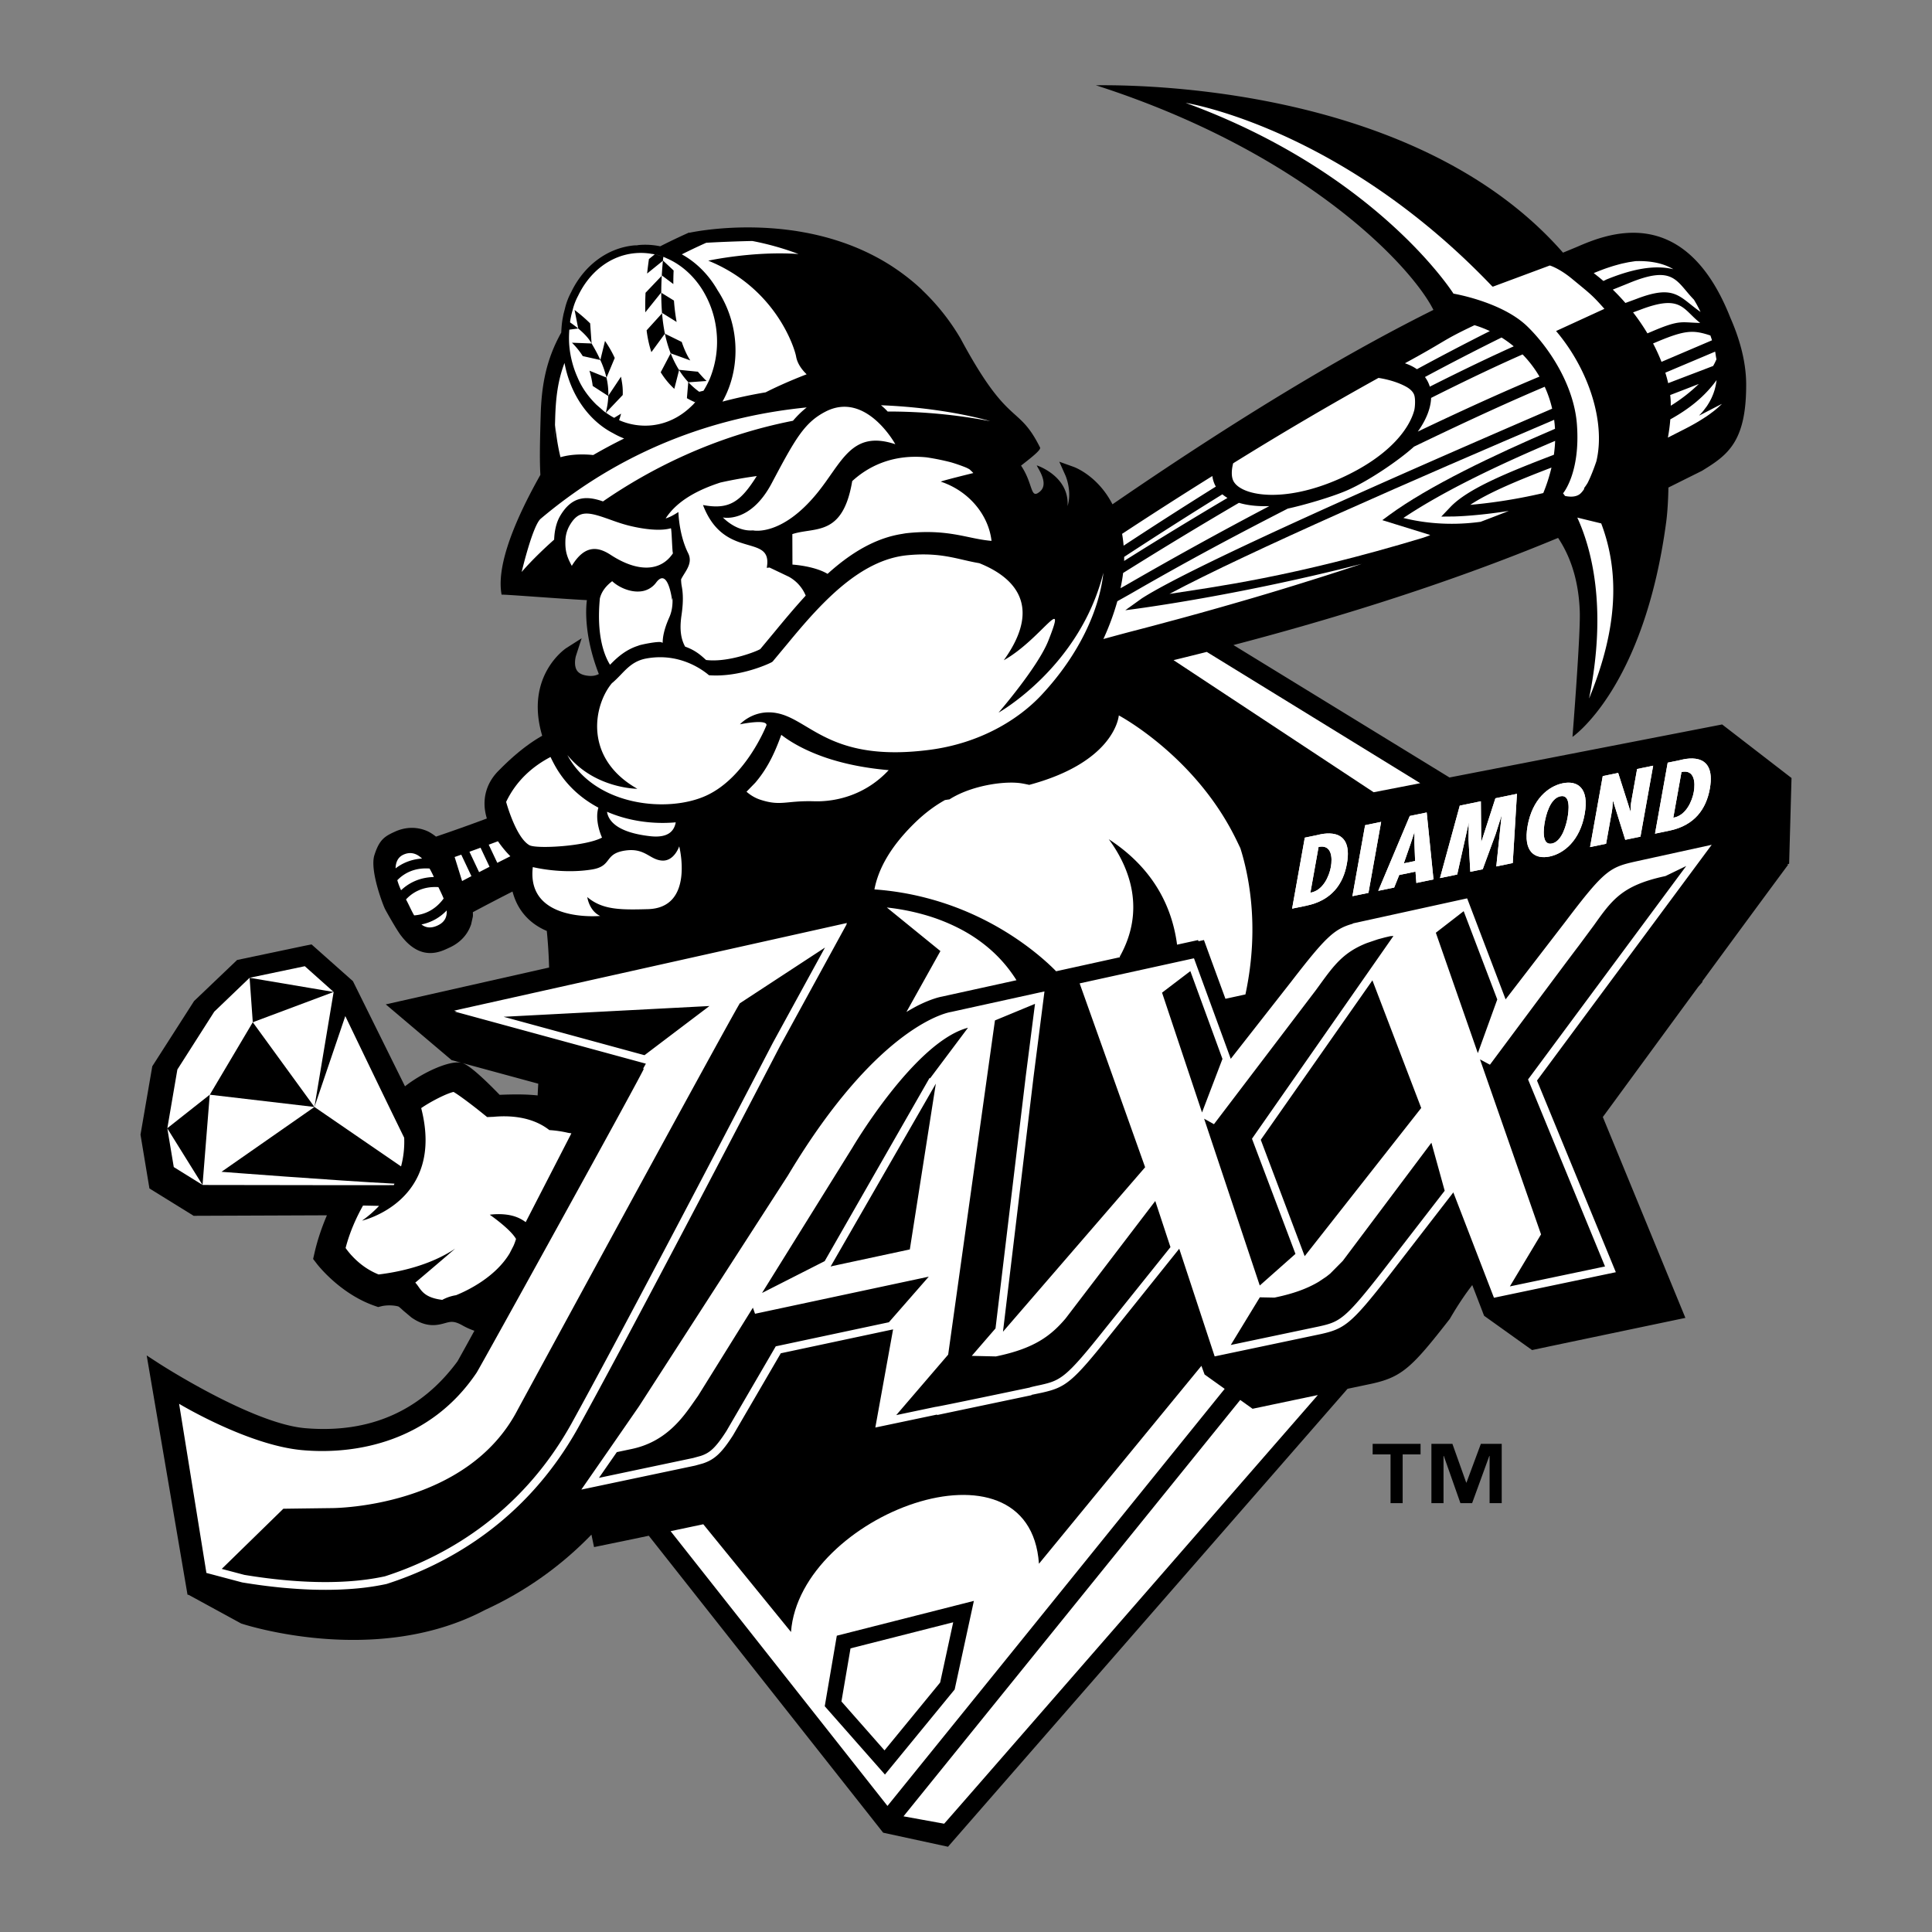
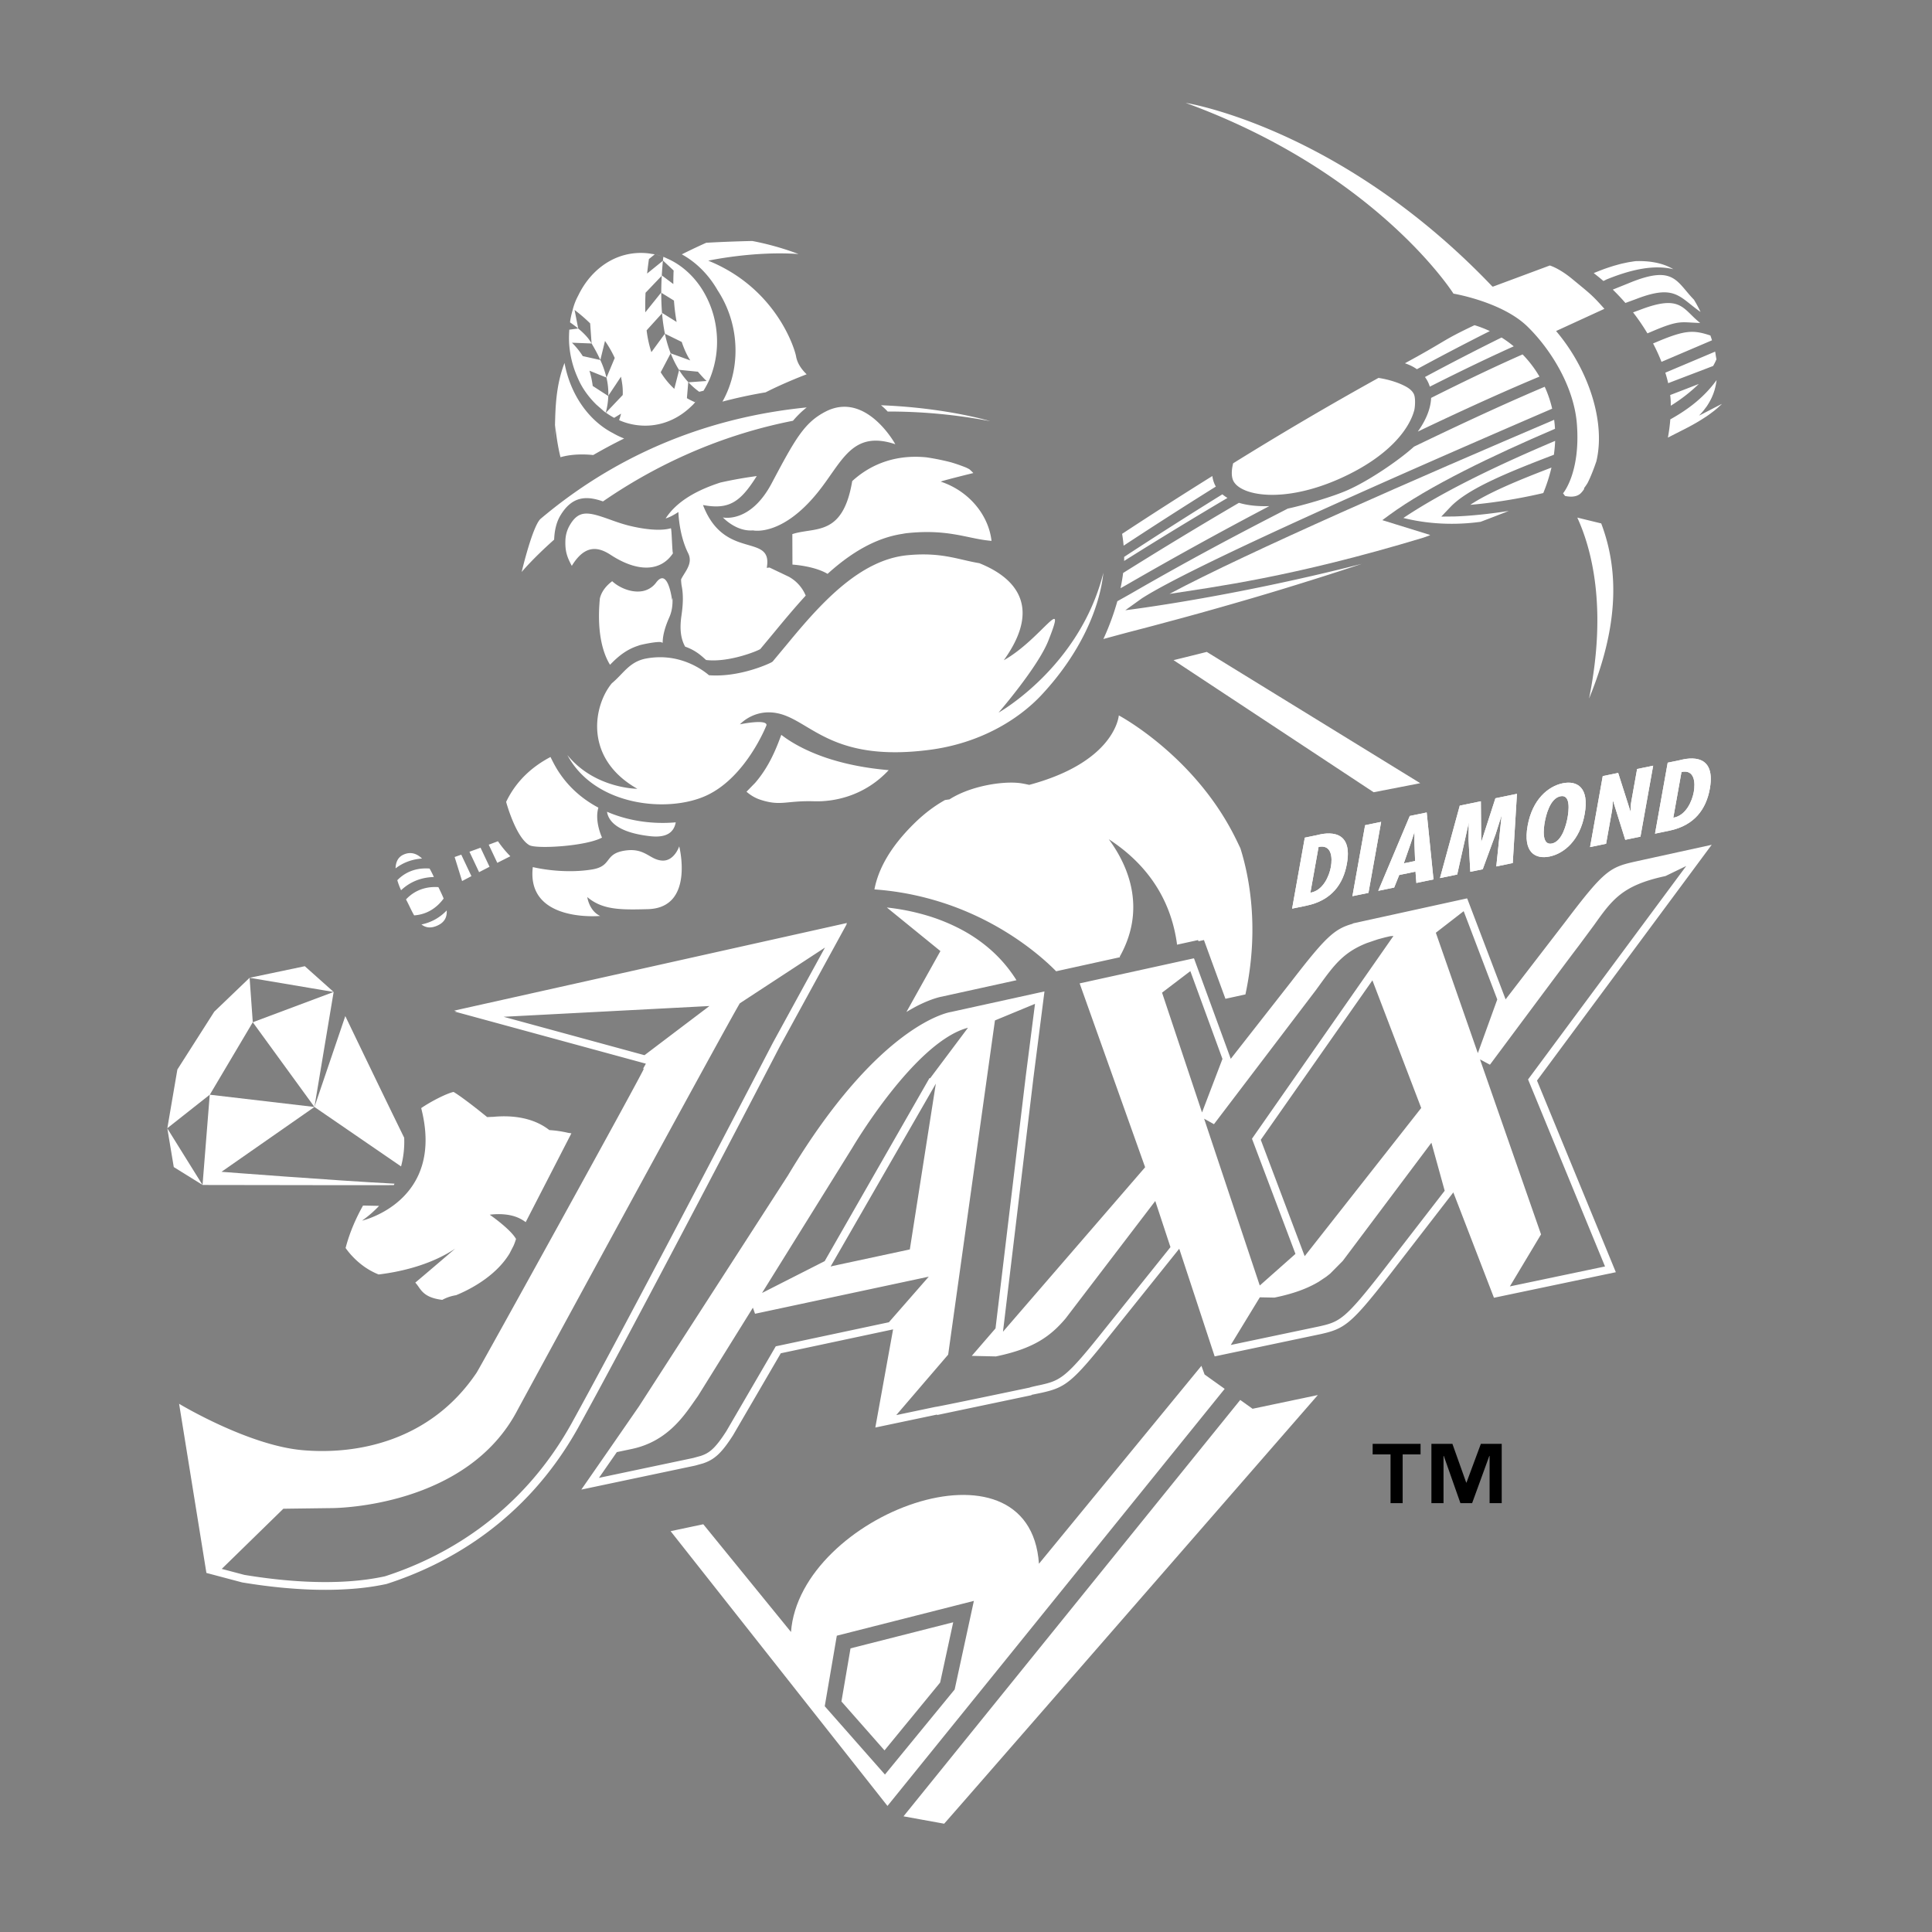
<svg xmlns="http://www.w3.org/2000/svg" width="2500" height="2500" viewBox="0 0 192.756 192.756">
  <rect x="0" y="0" width="192.756" height="192.756" fill="#808080" stroke="none" />
  <g fill-rule="evenodd" clip-rule="evenodd">
-     <path fill="#fff" fill-opacity="0" d="M0 0h192.756v192.756H0V0z" />
    <path d="M141.729 145.107h-1.785v4.863h-1.209v-4.863h-1.785v-1.055h4.779v1.055zm8.097 4.864h-1.209v-4.709h-.029l-1.715 4.709h-1.166l-1.658-4.709h-.029v4.709h-1.209v-5.918h2.096l1.377 3.865h.027l1.434-3.865h2.082v5.918h-.001z" />
-     <path d="M178.74 77.622l-6.922-5.343-27.201 5.291-21.557-13.213c14.271-3.737 24.812-7.538 32.391-10.691 1.037 1.554 2.051 3.901 2.164 7.375.076 2.365-.729 12.48-.729 12.48s7.139-4.83 9.355-21.473c.113-.852.195-2.103.217-3.406.617-.305 1.182-.588 1.689-.842l1.65-.82c2.545-1.562 4.463-2.86 4.418-8.737-.021-2.012-.553-4.213-1.576-6.541-4.596-11.641-12.418-8.319-15.314-7.066-.002.003-.881.366-1.383.572C140.576 7.64 110.428 8.533 109.324 8.505c20.83 6.693 31.477 18.006 33.689 22.413-7.305 3.637-17.523 9.44-32.021 19.396-1.449-2.821-3.734-3.686-3.873-3.734l-1.434-.515.623 1.393c.004.012.367.839.367 1.887 0 .364-.047.756-.164 1.149.195-3.001-3.068-4.062-3.068-4.062 0 .162 1.273 1.779.326 2.597-1.004.869-.645-.715-1.898-2.574.967-.761 2.018-1.564 1.896-1.807-2.221-4.441-3.092-1.863-7.923-10.857a22.049 22.049 0 0 0-3.838-4.846l-.017-.029a20.998 20.998 0 0 0-1.788-1.503l-.184-.136c-.292-.214-.587-.42-.883-.616-.042-.027-.083-.057-.125-.084a21.597 21.597 0 0 0-2.087-1.194l-.181-.09a22.222 22.222 0 0 0-.959-.444c-.03-.013-.059-.027-.089-.039a24.036 24.036 0 0 0-2.313-.852 25.416 25.416 0 0 0-1.02-.297l-.027-.007a26.632 26.632 0 0 0-2.142-.477l-.13-.024a30.537 30.537 0 0 0-1.134-.18h-.025c-5.618-.763-10.143.254-10.143.254l.006-.035a65.43 65.43 0 0 0-2.897 1.382 7.254 7.254 0 0 0-2.162-.125c-.055.006-.105.021-.16.027-.093.005-.186 0-.279.008-2.658.25-5.011 2.002-6.293 4.687a6.618 6.618 0 0 0-.608 1.606l-.152.589c0 .006-.093.494-.093.494-.071.436-.107.877-.124 1.32-1.508 2.69-1.968 5.269-2.052 8.221-.099 3.31-.101 4.655-.031 5.976-3.215 5.709-4.317 9.595-3.87 11.95.09-.064-.09.062 0 0-.03.037.017-.014 0 0 .445-.022 5.941.42 8.511.548-.082.584-.357 3.402 1.191 7.373-.274.14-.565.208-.924.187-.616-.038-1.037-.216-1.251-.528-.324-.477-.179-1.251-.097-1.508l.557-1.717-1.52.967c-.05.031-4.194 2.769-2.415 8.757-1.352.767-2.765 1.865-4.409 3.544-.757.779-1.208 1.711-1.319 2.723a4.765 4.765 0 0 0-.022.707c.019.432.104.86.227 1.282a177.437 177.437 0 0 1-5.072 1.808c-.33-.255-.651-.467-.985-.599-1.021-.403-2.104-.362-3.142.117-.987.455-1.528.774-2.021 2.331-.492 1.558.941 5.186 1.076 5.403.026.061 1.193 2.164 1.624 2.679 2.032 2.621 4.025 1.49 4.789 1.142 1.042-.474 1.786-1.256 2.137-2.254l.02-.044.179-.799.002-.051c.014-.111-.005-.262-.001-.387a226.382 226.382 0 0 1 3.954-2.06c.155.574.381 1.154.728 1.702.636 1 1.542 1.743 2.693 2.231a48.85 48.85 0 0 1 .229 3.648l-16.294 3.678 6.567 5.562 8.647 2.352c-.023.371-.045.764-.063 1.172-1.162-.129-2.45-.117-3.79-.061-2.747-2.836-3.476-3.088-3.711-3.166-1.161-.381-4.011.957-5.733 2.316l-5.192-10.488-4.129-3.668-.185.035-.479.094-6.765 1.424-4.294 4.097-4.169 6.508-1.176 6.822.892 5.367 4.411 2.729 13.296-.051c-.5 1.172-.937 2.43-1.24 3.764l-.136.594.371.482c.093.121 2.308 2.98 5.749 4.186l.366.129.381-.094c0-.002.782-.182 1.617.029.087.027.323.248.498.408.025.025.83.699.83.699 1.523 1.064 2.621.762 3.346.561.562-.154.9-.248 1.745.23.392.221.789.396 1.187.531a293.736 293.736 0 0 1-1.682 3.045c-3.651 4.965-8.786 7.227-15.227 6.672-5.282-.463-14.449-6.385-14.542-6.445l-1.243-.807 4.071 23.863.132.029 5.222 2.85s13.333 4.467 24.344-1.359a34.973 34.973 0 0 0 10.603-7.508l.26 1.244 3.848-.793 1.613-.34 23.384 29.627 6.469 1.402 39.862-45.689 2.438-.514c3.031-.67 4.027-1.668 7.764-6.459.795-1.369 1.551-2.486 2.242-3.375l.389 1.006.652 1.693-.002.004.143.361 4.785 3.42 1.865-.395 13.432-2.816s-7.621-18.547-8.238-20.041c.383-.516 4.684-6.398 9.523-12.994l.43-.492-.033-.047c2.936-4.001 6.033-8.214 8.555-11.621l-.057-.055.17-.06.238-8.554z" />
    <path d="M44.262 89.646c-.16-.4-.355-.791-.524-1.137-1.681-.112-2.712.661-3.231 1.229.265.478.513 1.07.812 1.588.766-.047 1.978-.361 2.943-1.68zM42.86 86.656c-1.646-.125-2.677.597-3.22 1.163.098.344.23.685.375 1.001.647-.615 1.709-1.284 3.271-1.319a9.052 9.052 0 0 0-.426-.845zM40.242 85.273c-.548.254-.761.763-.774 1.363.612-.473 1.481-.901 2.64-.98-.504-.481-1.124-.726-1.866-.383zM42.048 92.234c.409.316.919.42 1.605.105.739-.335.955-.886.915-1.504a4.754 4.754 0 0 1-2.52 1.399zM46.837 84.979l.962 2.037 1.043-.537-.898-1.902c-.385.141-.755.275-1.107.402zM50.918 85.428c-.428-.43-.854-.938-1.236-1.497-.316.119-.623.233-.922.344l.855 1.81 1.303-.657zM45.359 85.504l.745 2.399c.288-.153.6-.317.929-.489l-1.013-2.143-.661.233zM82.888 75.752c.093.03.175.061.271.09-.117-.035-.222-.073-.334-.109l.063.019a20.257 20.257 0 0 1-.799-.264c.157.057.324.11.49.166-2.334-.772-3.826-1.712-4.629-2.34-.54 1.475-1.241 3.201-2.6 4.782l-.871.894c.378.329.835.621 1.385.8 2.047.669 2.555.072 5.355.154 2.247.065 5.157-.648 7.445-3.106-2.317-.198-4.225-.603-5.776-1.086zM59.701 80.579c-1.799-.955-3.374-2.384-4.435-4.378a17.874 17.874 0 0 1-.341-.676c-1.705.894-3.383 2.288-4.428 4.481 0 0 .959 3.552 2.323 4.319.697.391 5.63.114 7.244-.759 0 0-.768-1.62-.363-2.987zM60.563 80.989c.123.845.915 2.055 4.298 2.437 1.798.205 2.4-.513 2.558-1.381-2.231.199-4.667-.108-6.856-1.056zM53.159 86.509s2.876.73 5.9.24c2.046-.333 1.188-1.541 3.233-1.876 2.048-.334 2.497.888 3.735.985 1.237.105 1.739-1.419 1.739-1.419s1.56 6.125-3.106 6.267c-2.74.076-4.549.083-6.066-1.204 0 0 .177 1.368 1.284 1.882 0 .002-7.381.697-6.719-4.875zM61.093 43.178c0 .005 0 .005.002.005-2.368-1.248-4.192-3.817-4.774-6.97-.675 1.774-.874 3.522-.931 5.528-.022.768-.039 1.462-.048 2.086.017-.451.033-.921.048-1.432 0 0 .146 1.698.531 3.221 1.234-.36 2.587-.289 3.265-.217a51.165 51.165 0 0 1 3.083-1.649 8.386 8.386 0 0 1-1.176-.572zM79.425 35.559c-.14-.796-1.995-6.811-8.762-9.551 0 0 4.5-.982 9.006-.664a28.016 28.016 0 0 0-4.612-1.3c-2.496.052-4.594.177-4.594.177s-1.013.442-2.438 1.155c1.441.792 2.685 2.036 3.573 3.589a10.929 10.929 0 0 1 1.73 4.918c.219 2.221-.234 4.389-1.249 6.187a47.776 47.776 0 0 1 4.309-.927c.413-.213 1.887-.951 4.091-1.8-.494-.475-.931-1.077-1.054-1.784zM72.122 51.625s1.313 1.433 3.007 1.292c0 0 2.834.656 6.405-3.727 2.48-3.042 3.409-6.329 7.792-4.869 0 0-2.922-5.355-6.98-3.245-2.094 1.09-3 2.696-5.355 7.142-2.144 4.044-4.869 3.407-4.869 3.407z" fill="#fff" />
    <path d="M99.625 71.099s3.908-4.515 4.963-7.164c1.984-5-.73-.145-4.441 1.939 4.154-5.779.543-8.496-2.441-9.684.146.024.295.045.445.065-.703-.092-1.361-.241-2.029-.396-1.491-.344-3.034-.704-5.541-.469-4.736.434-8.606 4.698-11.979 8.794l-1.506 1.808-.059.049c-.107.091-3.166 1.562-6.301 1.327-.754-.638-3.039-2.263-6.265-1.668-1.197.22-1.856.905-2.549 1.63-.133.138-.274.281-.42.424l-.1.096a7.59 7.59 0 0 1-.208.191l-.15.128c-1.806 2.168-2.879 7.452 2.543 10.528 0 0-4.245-.001-6.978-3.364 2.735 5.122 10.079 5.811 13.897 4.025 3.959-1.845 5.971-7.014 5.971-7.014.018-.638-2.65-.079-2.65-.079s1.758-1.986 4.622-.836c2.86 1.145 5.357 4.54 14.276 3.386 5.072-.655 8.908-3.037 11.191-5.482 3.787-4.054 5.783-8.538 6.168-12.186-2.361 9.421-10.459 13.952-10.459 13.952zM56.836 52.417a3.22 3.22 0 0 0-.427 1.552c-.037 1.117.222 1.704.639 2.488 1.33-2.187 2.675-1.882 3.875-1.1 2.773 1.808 5.038 1.63 6.222-.162-.083.016-.125-2.515-.217-2.489-1.017.292-2.599.115-4.065-.236-.73-.175-1.398-.412-2.043-.645-2.096-.745-3.06-1.005-3.984.592zM88.561 41.058a53.88 53.88 0 0 1 10.23.961s-4.344-1.333-10.894-1.587c.242.197.465.406.664.626z" fill="#fff" />
    <path d="M55.892 51.463c1.205-2.039 2.684-1.99 4.269-1.437 4.548-3.135 10.931-6.469 18.954-8.046.428-.5.883-.948 1.372-1.331-8.042.795-17.655 3.613-26.535 11.1-.815.688-1.905 5.317-1.905 5.317s1.108-1.333 3.24-3.227c.031-.849.206-1.701.605-2.376zM56.667 113.02a11.337 11.337 0 0 0-1.859-.271c-1.755-1.381-4.049-1.475-5.63-1.318-.034 0-.061-.002-.096 0l-.478.02-.375-.301c-1.082-.879-2.44-1.898-2.977-2.207-.676.143-2.235.928-3.23 1.613 2.405 9.328-5.904 11.229-5.904 11.229a10.948 10.948 0 0 0 1.703-1.475l-1.601-.033c-.694 1.238-1.328 2.656-1.739 4.236.138.201.346.467.609.758.621-.121 1.247-.131 1.914-.225-.666.094-1.29.104-1.91.225.583.637 1.464 1.396 2.676 1.881a.424.424 0 0 1 .053-.004c1.795-.217 4.997-.832 7.594-2.574 0 0-2.3 1.979-3.985 3.395.549.551.635 1.465 2.691 1.719.463-.25.936-.396 1.376-.465 1.168-.473 3.913-1.799 5.341-4.164l.396-.771c.095-.217.177-.445.247-.678-.568-1.002-2.621-2.416-2.621-2.416s1.399-.223 2.594.205c.385.137.714.326.992.535l3.271-6.357 1.288-2.504c-.111-.022-.23-.03-.34-.053zM120.4 65.041c-1.934.49-4.195 1.036-3.314.822l19.963 13.179 4.648-.903c-6.824-4.197-14.467-8.899-21.297-13.098zM121.307 48.545a1.934 1.934 0 0 1-.156-.312 2.84 2.84 0 0 1-.195-.741c.02-.012.043-.028.068-.039-.025.01-.043.024-.068.038-.014.017-.041.024-.059.039a445.838 445.838 0 0 0-8.945 5.732c.066.373.115.767.152 1.18a465.56 465.56 0 0 1 9.203-5.897zM133.752 47.717c4.686-2.114 6.822-4.806 7.35-6.79.084-.342.133-1.195-.025-1.571-.156-.376-.543-.646-.84-.803-.631-.34-1.562-.672-2.705-.849a334.564 334.564 0 0 0-14.5 8.52c-.18.701-.176 1.289-.014 1.679.632 1.532 4.953 2.416 10.734-.186zM122.465 49.679a4.31 4.31 0 0 1-.51-.359 444.808 444.808 0 0 0-9.797 6.241c0 .134.002.266-.004.404a444.72 444.72 0 0 1 10.311-6.286zM112.336 58.384a404.349 404.349 0 0 1 14.303-7.889c-1.143.038-2.172-.071-3.029-.328a439.134 439.134 0 0 0-11.557 7c-.059.49-.146.997-.258 1.52l.541-.303zM158.061 48.773c-.012-.018-.02-.036-.031-.053.129-.168.248-.343.359-.522.344-.677.654-1.507.881-2.172.943-3.942-.789-9.198-4.02-13l4.822-2.214c-1.238-1.395-1.393-1.479-3.23-2.994-1.297-1.069-2.217-1.33-2.217-1.33l-5.678 2.112c-.021-.007-.043-.019-.064-.025-15.162-15.899-30.588-18.311-30.588-18.311 19.127 6.991 26.717 19.032 26.717 19.032s4.822.804 7.361 3.263c2.172 2.102 4.666 5.868 4.957 9.792.359 4.838-1.385 6.868-1.385 6.868s.074.089.199.262c.492.104 1.021.116 1.422-.149.164-.11.33-.31.495-.559zM159.754 52.222l-2.387-.582c1.385 3.014 3.027 8.907 1.174 18.05 2.902-7.052 3.041-12.637 1.213-17.468zM170.92 36.512a5.74 5.74 0 0 0 .326-.658c.01.033.016.069.018.098-.002-.032-.008-.067-.012-.098-.021-.112-.045-.231-.062-.341-.021-.137-.041-.274-.064-.412-.008-.008-.008-.016-.008-.019-1.012.431-2.736 1.156-4.969 2.099.113.358.209.709.285 1.048 1.906-.733 3.468-1.321 4.486-1.717z" fill="#fff" />
    <path d="M116.676 59.254c4.287-.676 12.215-1.645 25.32-5.608.344-.115.73-.252.682-.274l-4.766-1.477.705-.518c3.902-2.86 10.33-5.943 16.527-8.597-.02-.304-.047-.604-.086-.897-13.232 5.648-30.579 13.205-38.382 17.371z" fill="#fff" />
    <path d="M140.016 51.678c1.285.318 4.074.881 7.703.383.99-.375 1.924-.736 2.814-1.087-3.232.513-5.373.55-5.422.555l-1.314.012.914-.96c1.734-1.821 5.656-3.424 10.32-5.209.064-.47.109-.933.125-1.385-5.482 2.32-11.056 4.957-15.14 7.691zM166.693 40.479a16.382 16.382 0 0 0 2.797-2.171c-.869.34-1.832.711-2.854 1.104.023.217.045.433.053.636.004.146.004.287.004.431zM163.246 29.831c3.9-1.507 4.289-.185 6.42 1.292-.018-.034-.035-.073-.055-.111a12.737 12.737 0 0 0-.607-1.114c-1.764-1.8-1.969-3.531-6.527-1.635 0 0-1.109.448-1.568.631.445.433.863.879 1.258 1.333l1.079-.396zM142.168 37.615a3.099 3.099 0 0 1 .484.962c3.424-1.728 6.141-3.021 8.373-4.024a11.252 11.252 0 0 0-1.215-.879 253.112 253.112 0 0 0-7.642 3.941zM142.783 39.699c-.039 1.057-.508 2.213-1.328 3.361 5.377-2.567 9.176-4.248 12.139-5.486a11.363 11.363 0 0 0-1.686-2.214c-2.381 1.048-5.326 2.431-9.125 4.339z" fill="#fff" />
    <path d="M164.875 33.044c2.773-1.182 2.873-.859 4.754-.825-1.75-1.358-1.859-2.894-5.984-1.315l-.713.261a21.587 21.587 0 0 1 1.432 2.095l.511-.216zM141.076 44.562c-1.451 1.317-4.43 3.366-6.598 4.327-1.553.696-4.541 1.544-5.996 1.854-5.357 2.748-9.939 5.182-15.701 8.51-.434.248-.867.486-1.303.731a25.552 25.552 0 0 1-1.393 3.771c1.021-.279 2.043-.559 3.084-.829a260.365 260.365 0 0 0 3.455-.916c.859-.227 1.707-.457 2.543-.691l.521-.143c.805-.226 1.602-.448 2.387-.673.18-.053.354-.101.529-.151.777-.224 1.557-.449 2.318-.671a315.71 315.71 0 0 0 3.242-.971c.77-.238 1.531-.468 2.281-.708.129-.038.254-.076.375-.115.791-.25 1.574-.494 2.338-.745l.238-.075c.832-.268 1.654-.541 2.469-.81-13.158 3.358-23.48 4.615-23.594 4.626l1.65-1.183c5.16-3.309 25.811-12.399 40.939-18.925a11.318 11.318 0 0 0-.744-2.188c-3.016 1.276-7.011 3.067-13.04 5.975zM170.807 33.951a14.988 14.988 0 0 0-.16-.48c-1.672-.545-2.459-.583-5.344.639l-.375.156c.326.623.605 1.236.84 1.836 2.318-.989 4.078-1.738 5.039-2.151zM146.688 50.367c1.6-.138 4.209-.454 7.285-1.174a16.88 16.88 0 0 0 .818-2.543c-3.262 1.25-6.223 2.468-8.103 3.717zM169.521 41.455l.24-.255.166-.192c.072-.092.143-.183.207-.273l.141-.184a6.367 6.367 0 0 0 .391-.658c.039-.077.086-.161.117-.239.041-.086.074-.174.113-.26.029-.074.057-.147.084-.227.029-.092.064-.182.09-.277.018-.069.039-.139.055-.214.062-.246.107-.498.141-.755-1.207 1.667-2.754 2.884-4.619 3.919a17.031 17.031 0 0 1-.24 1.818l1.391-.708c.275-.135.533-.274.787-.406.074-.043.154-.085.23-.126.17-.095.338-.188.5-.285.082-.045.16-.095.242-.146.152-.089.299-.186.438-.273.074-.053.15-.097.219-.142.17-.113.328-.229.484-.342.031-.03.074-.053.102-.079.186-.134.355-.273.516-.412.064-.05.119-.107.178-.16.1-.088.197-.176.295-.271.061-.061-2.326 1.207-2.268 1.147zM147.064 32.467c-3.309 1.572-2.594 1.441-6.896 3.776.445.152.854.347 1.197.593a268.723 268.723 0 0 1 7.275-3.803 11.027 11.027 0 0 0-1.529-.589l-.047.023zM159.078 27.246l-.049.02c.324.25.639.504.941.766l.328-.13s-.303.094-.303.101c2.848-1.201 5.104-1.591 6.955-1.143-1.139-.687-2.547-.843-3.73-.807l-.068.005c-.129.018-.258.038-.383.058-.158.022-.318.05-.48.084l-.447.095c-.207.051-.41.106-.621.166-.104.028-.213.06-.316.091-.279.09-.564.181-.861.288-.086.032-.172.063-.256.098-.256.095-.518.202-.781.309a.108.108 0 0 0 .02.016l.051-.017zM60.571 41.254c-.115-.078-.23-.154-.342-.239.111.09.226.167.342.239zM60.228 41.015h.001v.001h-.001zM98.318 94.322a15.337 15.337 0 0 0-2.283-1.515 18.772 18.772 0 0 0-3.852-1.552 22.46 22.46 0 0 0-3.704-.714l5.346 4.347s-1.742 3.124-3.391 6.077c.501-.301.972-.564 1.379-.758 1.137-.543 1.894-.727 2.162-.775l1.955-.43c1.617-.354 3.888-.854 5.484-1.205a13.804 13.804 0 0 0-3.096-3.475zM124.814 89.922c-.215-2.175-.641-3.971-1.061-5.295-.213-.446-.424-.893-.66-1.349-4.111-8.008-11.469-11.901-11.469-11.901s-.09 1.324-1.496 2.91c-1.221 1.374-3.434 2.945-7.443 4.02-.525-.12-.85-.166-.865-.169-1.064-.143-2.627-.015-4.166.39-1.045.276-2.071.68-2.929 1.228-.149.018-.297.042-.447.066-.944.529-1.986 1.269-3.075 2.342-2.429 2.391-3.58 4.581-3.962 6.572 1.874.135 3.617.442 5.225.864 1.289.337 2.492.745 3.603 1.199a29.417 29.417 0 0 1 3.942 1.967c2.779 1.659 4.596 3.358 5.359 4.137l.09-.02 6.287-1.383a.361.361 0 0 1-.027-.056l.016-.032c-.045-.168-.143-.466-.07-.256.027.084.047.166.074.249 2.486-4.478 1.115-8.645-1.117-11.676 3.125 2.03 6.029 5.231 6.777 10.254.014.091.021.176.035.267l.439-.097 1.658-.363.043.117.543-.12.789 2.167 1.355 3.695 1.867-.408.127-.027c.762-3.564.814-6.698.558-9.292zM90.467 53.195c2.863-.306 4.669.074 6.265.408.738.155 1.439.297 2.193.36-.291-2.557-2.223-4.963-5.057-5.907 0-.068 3.241-.86 3.241-.86s-.141-.158-.392-.379a4.618 4.618 0 0 0-.352-.177 16.878 16.878 0 0 0-1.458-.508 23.346 23.346 0 0 0-2.466-.502c-3.549-.356-5.967 1.04-7.415 2.37-.288 1.714-.747 2.8-1.31 3.509-1.278 1.61-3.09 1.262-4.664 1.779l.011 3.041c.248.017 2.227.167 3.505.925 2.504-2.27 4.934-3.588 7.396-3.979.169-.027.335-.062.503-.08z" fill="#fff" />
    <path d="M78.706 57.543l-1.933-.921-.27.035c.01-.054.015-.102.022-.153l-.022-.01.023-.001c.255-1.815-1.058-1.815-2.642-2.356a11.66 11.66 0 0 1 .002.003c-1.305-.445-2.795-1.255-3.749-3.754 2.652.503 3.759-.346 5.365-2.889a42.31 42.31 0 0 0-3.628.646c-2.076.677-4.264 1.729-5.463 3.583.367-.108.756-.307 1.274-.641 0 0 .04 2.243.974 4.112.124.248.167.482.16.705-.022.708-.577 1.306-.868 1.904.008.241.026.476.066.679.197 1.011.099 2.067-.027 2.926-.201 1.387-.058 2.335.366 3.104 1.013.356 1.576.873 1.955 1.213.048.043.094.085.137.121 2.294.274 5.214-.936 5.411-1.096l1.367-1.644c1.005-1.22 2.05-2.474 3.16-3.684a3.813 3.813 0 0 0-1.68-1.882zM65.467 58.117a2.186 2.186 0 0 1-1.652.894c-1.021.073-2.116-.443-2.737-1.024-.569.43-1.057.994-1.229 1.722-.354 3.712.444 5.7 1.014 6.615l.05-.05c.345-.352.74-.734 1.226-1.078.438-.311.95-.59 1.571-.783-.003-.053 2.231-.529 2.334-.296l.072.005c-.002-.569.155-1.394.651-2.507.302-.676.349-1.318.331-1.952a1.13 1.13 0 0 0-.039.254c.002 0-.397-3.393-1.592-1.8zM59.135 38.506a8.9 8.9 0 0 0-.326-1.521l1.695.685a9.185 9.185 0 0 0-.61-1.751l-1.752-.391a7.616 7.616 0 0 0-1.078-1.335l1.957.075c-.033-.053-.062-.107-.096-.161-.262-.434-.695-.882-1.238-1.333l-.886.117c-.038.541-.048 1.09.004 1.654a9.905 9.905 0 0 0 .727 2.905c.167.36.562 1.531 1.957 2.911l.774.679c.058.044.119.083.179.125.15-.584.233-1.143.248-1.685l-.013.025-1.542-.999zM59.59 40.469v.004c.015.01.029.025.041.036l-.041-.04zM71.495 33.158a9.724 9.724 0 0 0-1.473-4.336c-.803-1.248-1.875-2.239-3.1-2.862a6.08 6.08 0 0 0-.393-.181 3.517 3.517 0 0 0-.347-.155c-.015.132-.031.257-.045.391l.019-.011 1.052.985c-.022.471-.031.921-.029 1.351l-1.132-.85-.023.023a29.756 29.756 0 0 0-.051 1.692l1.268.783c.058.799.151 1.508.267 2.135l-1.426-.891-.029.028c.059.699.153 1.382.286 2.032l1.677.824c.382 1.133.768 1.716.857 1.843l-1.957-.708c.254.639.537 1.189.84 1.673l.007-.026 1.855.187c.004.004-.05-.072-.042-.062.085.106.621.707.728.806l.192.183-1.809.129c.354.38.72.691 1.073.946l.428-.102c.255-.414.464-.819.629-1.201.015-.039.032-.073.045-.112a9.723 9.723 0 0 0 .633-4.514zM65.376 25.387c.264.061.526.133.78.227a4.245 4.245 0 0 0-.78-.227zM70.156 39.038l-.005.008.005-.008zM60.191 40.985l.037.03.005.003-.042-.033z" fill="#fff" />
    <path d="M67.275 38.795a7.846 7.846 0 0 1-1.356-1.654l.994-1.89h.001a12.494 12.494 0 0 1-.194-.532 12.678 12.678 0 0 1-.383-1.427l-1.348 1.841a11.368 11.368 0 0 1-.476-2.176l1.539-1.697a25.324 25.324 0 0 1-.079-2.055l-.014-.009-1.578 1.966a26.608 26.608 0 0 1 .025-1.953l1.618-1.696a45.03 45.03 0 0 1 .113-1.498l-1.574 1.276c.051-.483.114-.968.181-1.446l.581-.47a4.952 4.952 0 0 0-.38-.054l.003-.006a6.374 6.374 0 0 0-1.606-.054c-2.491.234-4.542 1.903-5.662 4.246a5.997 5.997 0 0 0-.553 1.451 8.262 8.262 0 0 0-.148.572l.037.039-.037-.036a9.116 9.116 0 0 0-.086.454c-.009.058-.009.119-.018.177.29.203.566.407.813.61l-.362-1.85c.585.443 1.102.893 1.554 1.342l.143 2.001c.334.561.63 1.107.873 1.651l.465-1.902c.411.589.726 1.159.971 1.698l-.818 1.96-.008-.004c.139.587.204 1.189.186 1.809 0 0 1.258-1.877 1.261-1.9.031.161.134.692.161 1.046.007.078.009.15.014.227.012.265.006.452 0 .56l-1.672 1.762c.265.188.537.362.82.512l.686-.417c-.054.236-.125.442-.193.651a6.458 6.458 0 0 0 3.194.521c1.539-.146 2.911-.84 4.002-1.899.058-.053.126-.118.2-.191.215-.239.407-.48.585-.722a7.59 7.59 0 0 1-.405.502 6.884 6.884 0 0 1-.812-.405l.133-1.584.019-.001a7.904 7.904 0 0 1-.931-1.218l-.479 1.872zM126.846 140.158l-1.877.395-1.232-.879-33.594 41.541 4.056.736c.742-.82 19.125-21.924 37.283-42.768l-4.636.975zM30.411 96.399l-5.508 1.155 8.384 1.414c-.195-.177-2.327-2.079-2.876-2.569zM40.326 113.514c-1.907-3.891-4.425-9.125-5.875-12.139l-3.079 9.068 8.642 5.93a9.608 9.608 0 0 0 .312-2.859zM33.287 98.969l.026.053-.026-.053zM31.371 110.443l1.916-11.474-8.067 3.021 6.151 8.453zM16.696 112.584c.052.33.533 3.197.641 3.854l2.866 1.781-3.507-5.635zM39.785 117.1zM39.422 117.963z" fill="#fff" />
    <path d="M22.097 116.912l9.274-6.469-10.438-1.223 4.287-7.23-.317-4.436-3.527 3.383c-.115.182-3.486 5.469-3.679 5.768-.057.346-.947 5.527-1.002 5.855l4.231-3.34-.718 9 .006.006c.421-.014 12.725.037 19.076.016.025-.049.044-.096.068-.145-6.009-.314-17.261-1.185-17.261-1.185zM33.346 99.086zM128.914 90.654l1.266-7.081 1.213-.251c.281-.058 3.697-1.106 2.988 2.848-.359 2.019-1.514 3.668-4.039 4.189l-1.428.295zm3.869-4.164c.162-.902.094-2.262-1.229-1.989l-.816 4.564c1.282-.211 1.887-1.691 2.045-2.575zM137.797 81.999l-1.266 7.082-1.601.33 1.267-7.081 1.6-.331zM142.342 81.061l.678 6.679-1.709.353-.086-1.13-1.623.335-.504 1.252-1.59.329 3.146-7.469 1.688-.349zm-1.227 3.039l.008-1.033-.02.004-.363 1.106-.682 1.958 1.127-.233-.07-1.802zM147.746 79.944l.037 4.017.022-.004 1.392-4.313 2.149-.443-.418 6.905-1.643.34.524-5.02-.02.005-.572 1.799-1.285 3.495-1.239.256-.177-3.229.015-1.522.024-.132-.022.005-1.148 5.148-1.719.355 1.975-7.227 2.105-.435zM158.104 81.214c-.475 2.657-2.072 3.945-3.5 4.241-1.43.295-2.67-.407-2.193-3.065.475-2.657 2.072-3.946 3.5-4.242 1.429-.294 2.669.408 2.193 3.066zm-3.268 2.945c1.062-.22 1.459-2.029 1.561-2.592.111-.629.346-2.342-.719-2.122-1.062.22-1.447 1.963-1.561 2.592-.099.564-.346 2.341.719 2.122zM161.445 77.114l1.232 3.86.025-.023c-.035-.317-.002-.677.062-1.043l.57-3.184 1.602-.331-1.268 7.081-1.516.313-1.211-3.864-.025.022-.053.699-.041.289-.582 3.25-1.6.331 1.266-7.082 1.539-.318zM165.121 83.174l1.266-7.082 1.215-.25c.279-.058 3.695-1.106 2.988 2.847-.361 2.019-1.516 3.668-4.041 4.189l-1.428.296zm3.869-4.164c.162-.902.094-2.263-1.227-1.99l-.818 4.564c1.282-.209 1.887-1.691 2.045-2.574z" fill="#fff" />
    <path d="M128.914 90.654l1.266-7.081 1.213-.251c.281-.058 3.697-1.106 2.988 2.848-.359 2.019-1.514 3.668-4.039 4.189l-1.428.295zm3.869-4.164c.162-.902.094-2.262-1.229-1.989l-.816 4.564c1.282-.211 1.887-1.691 2.045-2.575zM137.797 81.999l-1.266 7.082-1.601.33 1.267-7.081 1.6-.331zM142.342 81.061l.678 6.679-1.709.353-.086-1.13-1.623.335-.504 1.252-1.59.329 3.146-7.469 1.688-.349zm-1.227 3.039l.008-1.033-.02.004-.363 1.106-.682 1.958 1.127-.233-.07-1.802zM147.746 79.944l.037 4.017.022-.004 1.392-4.313 2.149-.443-.418 6.905-1.643.34.524-5.02-.02.005-.572 1.799-1.285 3.495-1.239.256-.177-3.229.015-1.522.024-.132-.022.005-1.148 5.148-1.719.355 1.975-7.227 2.105-.435zM158.104 81.214c-.475 2.657-2.072 3.945-3.5 4.241-1.43.295-2.67-.407-2.193-3.065.475-2.657 2.072-3.946 3.5-4.242 1.429-.294 2.669.408 2.193 3.066zm-3.268 2.945c1.062-.22 1.459-2.029 1.561-2.592.111-.629.346-2.342-.719-2.122-1.062.22-1.447 1.963-1.561 2.592-.099.564-.346 2.341.719 2.122zM161.445 77.114l1.232 3.86.025-.023c-.035-.317-.002-.677.062-1.043l.57-3.184 1.602-.331-1.268 7.081-1.516.313-1.211-3.864-.025.022-.053.699-.041.289-.582 3.25-1.6.331 1.266-7.082 1.539-.318zM165.121 83.174l1.266-7.082 1.215-.25c.279-.058 3.695-1.106 2.988 2.847-.361 2.019-1.516 3.668-4.041 4.189l-1.428.296zm3.869-4.164c.162-.902.094-2.263-1.227-1.99l-.818 4.564c1.282-.209 1.887-1.691 2.045-2.574zM120.182 137.135l-.02-.053-.297-.812-16.209 19.746c-.93-13.488-23.862-4.893-24.738 6.809l-8.751-10.75-3.26.689 21.637 27.414c1.019-1.244 16.946-20.949 33.642-41.611l-2.004-1.432zm-24.935 31.426l-6.956 8.486-6.006-6.816 1.204-7.037 12.451-3.162 1.224-.311-1.917 8.84z" fill="#fff" />
    <path d="M95.101 161.855l-1.301 6.008a73663 73663 0 0 1-5.552 6.773l-4.298-4.879.906-5.299c.808-.204 8.364-2.126 10.245-2.603zM170.785 84.284s-6.137 1.344-7.385 1.619c-2.771.608-3.234.792-7.211 6.041l-5.973 7.76-.004-.004-3.826-10.051-.043.031.043-.054-11.424 2.505.012.028c-1.852.513-2.717 1.335-6.123 5.746l-6.059 7.734-3.664-10.014-.041.034.041-.052-11.412 2.505 6.533 18.344-14.182 16.41 3.047-25.404 1.092-8.543-.451.188.471-.197-9.349 2.055s-7.092.975-16.259 16.301l-14.866 23.043-2.677 3.873-3.064 4.414.015-.008-.018.027 11.333-2.389.776-.215c1.145-.377 1.86-1.008 3.02-2.82l4.761-8.174 11.204-2.385-1.772 9.793 6.165-1.295-.008.049 9.424-1.98.01-.035 1.016-.211c2.383-.533 3.045-1.008 6.914-5.879l6.801-8.488 3.535 10.742 10.59-2.227c2.377-.531 3.047-1.01 6.848-5.889l6.371-8.242-.01-.037 4.066 10.545 12.16-2.549-7.865-19.121 17.408-23.495.03-.029zm-85.722 30.189c.062-.105 6.231-10.553 11.513-11.934l-3.777 5.041-.062-.023-10.459 18.268c-.552.279-4.607 2.34-6.249 3.174l9.034-14.526zm8.305-6.356l-2.595 16.539-7.756 1.664-.034.018-.111.02 10.496-18.241zm-4.684 23.805l-11.287 2.402s-4.918 8.443-4.918 8.445c-1.137 1.777-1.723 2.207-2.57 2.488 0 0-.73.201-.73.203l-9.421 1.986c.822-1.186 1.589-2.289 1.783-2.568l1.509-.318c3.411-.723 5.089-3.137 6.199-4.732l.395-.562 5.472-8.797.214.605 17.332-3.701-3.978 4.549zm21.552.664c-3.889 4.898-4.4 5.139-6.459 5.6 0 0-1.016.211-1.027.248 0 0-9.424 1.979-9.417 1.93l-3.914.822c1.78-2.072 5.18-6.035 5.18-6.035s4.545-32.48 4.667-33.342l3.996-1.654-.922 7.213s-2.961 24.703-3.018 25.168l-2.368 2.74 2.411.055.09-.02c3.707-.779 5.363-2.006 6.857-3.764 0 0 7.285-9.541 8.949-11.723.52 1.578 1.336 4.061 1.516 4.602l-6.541 8.16zm5.702-33.549l2.822-2.148c.574 1.57 3.045 8.318 3.205 8.76l-2.039 5.342-3.988-11.954zm4.197 12.576c.389.215.982.547.982.547l10.156-13.357.391-.537c1.426-1.961 2.367-3.257 4.707-4.177 0 0 1.074-.366 1.111-.376l.686-.185.527-.123.33-.026-14.115 20.231 4.338 11.49-3.561 3.156-5.552-16.643zm21.66-1.07l-11.627 14.785-4.381-11.609 11.139-15.91 4.869 12.734zm-3.787 16.187c-3.82 4.902-4.33 5.145-6.393 5.605l-8.822 1.854 2.9-4.756 1.459.029.086-.018c1.787-.373 3.15-.863 4.328-1.561l.738-.494.051-.037s.354-.279.354-.281c0 0 1.236-1.244 1.266-1.279l8.838-11.781 1.324 4.791c-1.145 1.479-6.129 7.928-6.129 7.928zm5.246-33.671l2.777-2.151 3.352 8.807-1.939 5.357-4.19-12.013zm9.201 14.636s7.025 17.078 7.678 18.66c-1.326.277-7.158 1.502-9.494 1.99l3.111-5.191-6.09-17.459.992.531c.08-.109 8.174-10.987 8.828-11.824l1.559-2.104c1.814-2.549 2.816-3.953 7.031-4.873l.092-.02.084-.04 1.988-.964-15.779 21.294zM84.503 92.086L45.31 100.83l.283.078-.247.012 19.093 5.203-.304.547.115-.082c.167-.037-16.357 29.852-16.701 30.369-4.598 6.828-11.929 8.203-17.358 7.727-5.434-.469-12.322-4.627-12.322-4.627l2.724 16.875 3.563.945.017.002.003.002c.328.055.677.107 1.037.162l.204.029c.369.055.75.107 1.146.156.054.008.109.012.163.02a57.938 57.938 0 0 0 1.311.145c.428.041.868.078 1.314.109l.222.016c.459.031.924.057 1.396.074h.03c.46.018.927.025 1.396.025.07 0 .14.002.21 0 .465 0 .932-.012 1.399-.031.08-.002.159-.008.238-.012a31.11 31.11 0 0 0 1.366-.094l.065-.004c.001-.002.002-.002.004-.002a24.568 24.568 0 0 0 2.892-.441c5.916-1.9 13.837-6.135 19.108-15.584 4.58-8.291 13.834-25.938 20.116-38.029l6.697-12.243-.056.037.069-.128zm-20.201 13.191l-14.058-3.832 20.537-1.074a8286.092 8286.092 0 0 0-6.479 4.906zm12.797-1.218c-6.485 12.486-15.643 29.934-20.105 38.01-5.182 9.291-13.01 13.404-18.592 15.201-4.71 1.031-10.266.48-14.026-.145l-2.252-.596 6.146-6.002c1.092-.016 4.857-.064 4.854-.064.55-.004 13.522-.164 18.526-9.816.198-.367 20.816-38.314 22.161-40.547l8.497-5.561c-1.975 3.607-5.204 9.51-5.209 9.52z" fill="#fff" />
  </g>
</svg>